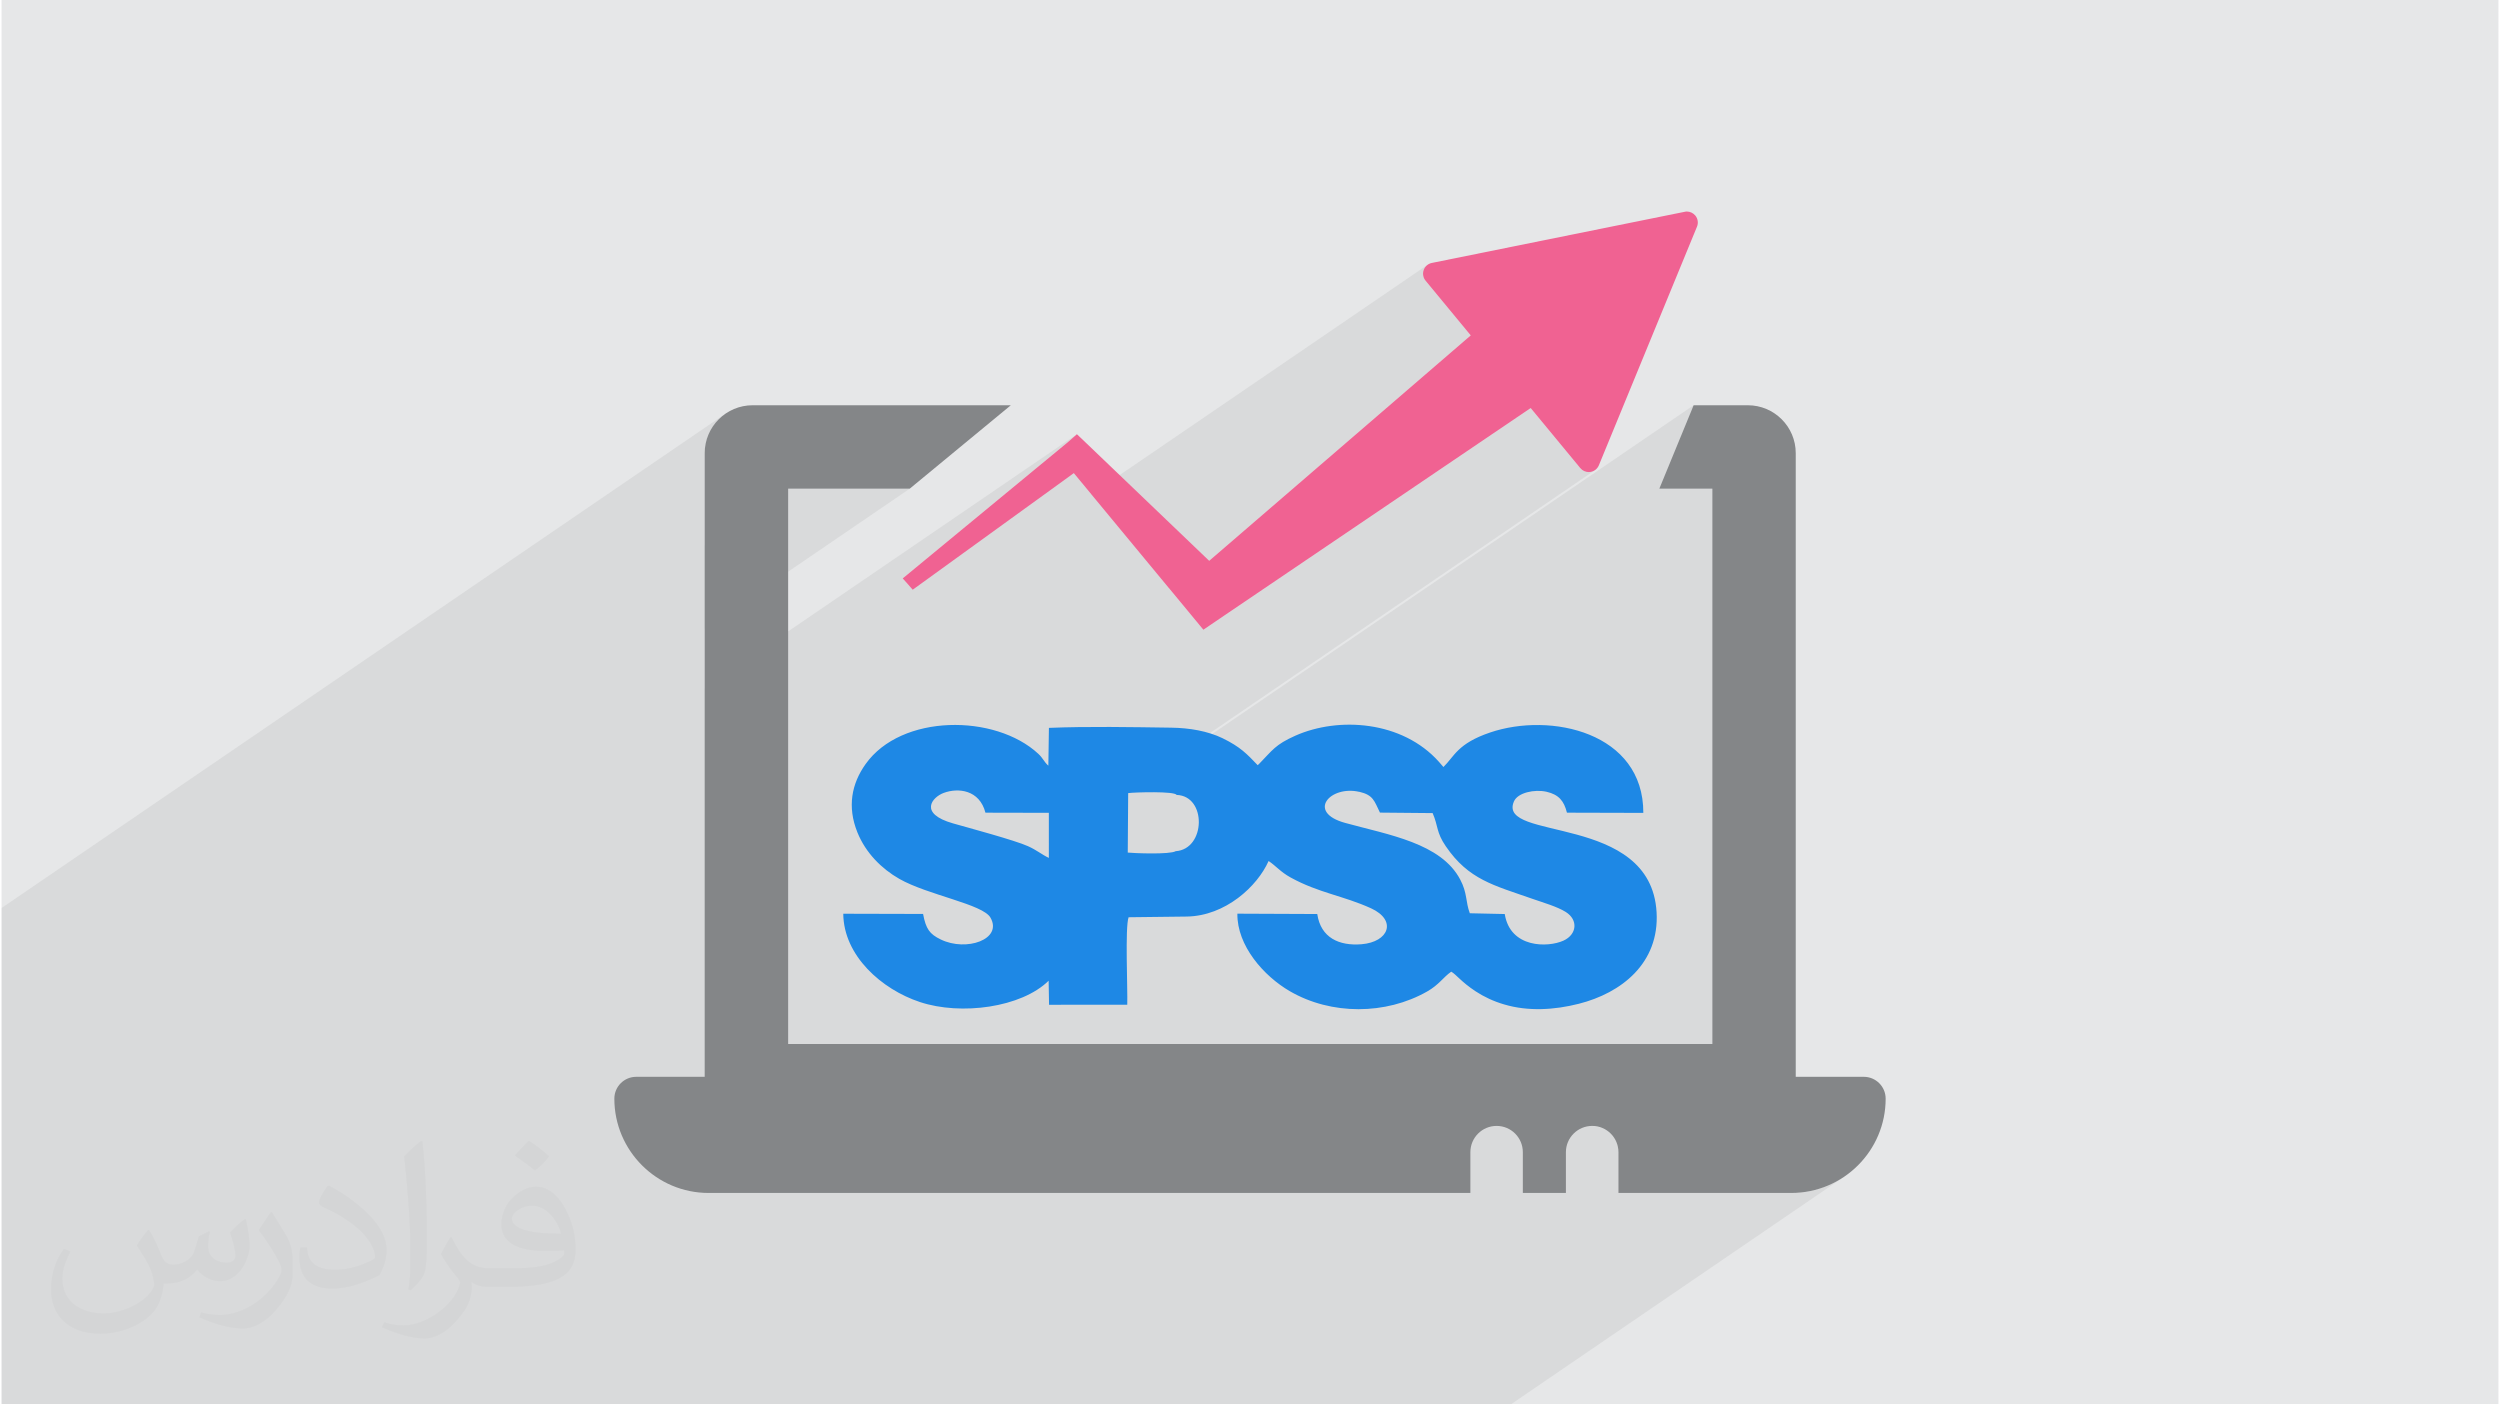
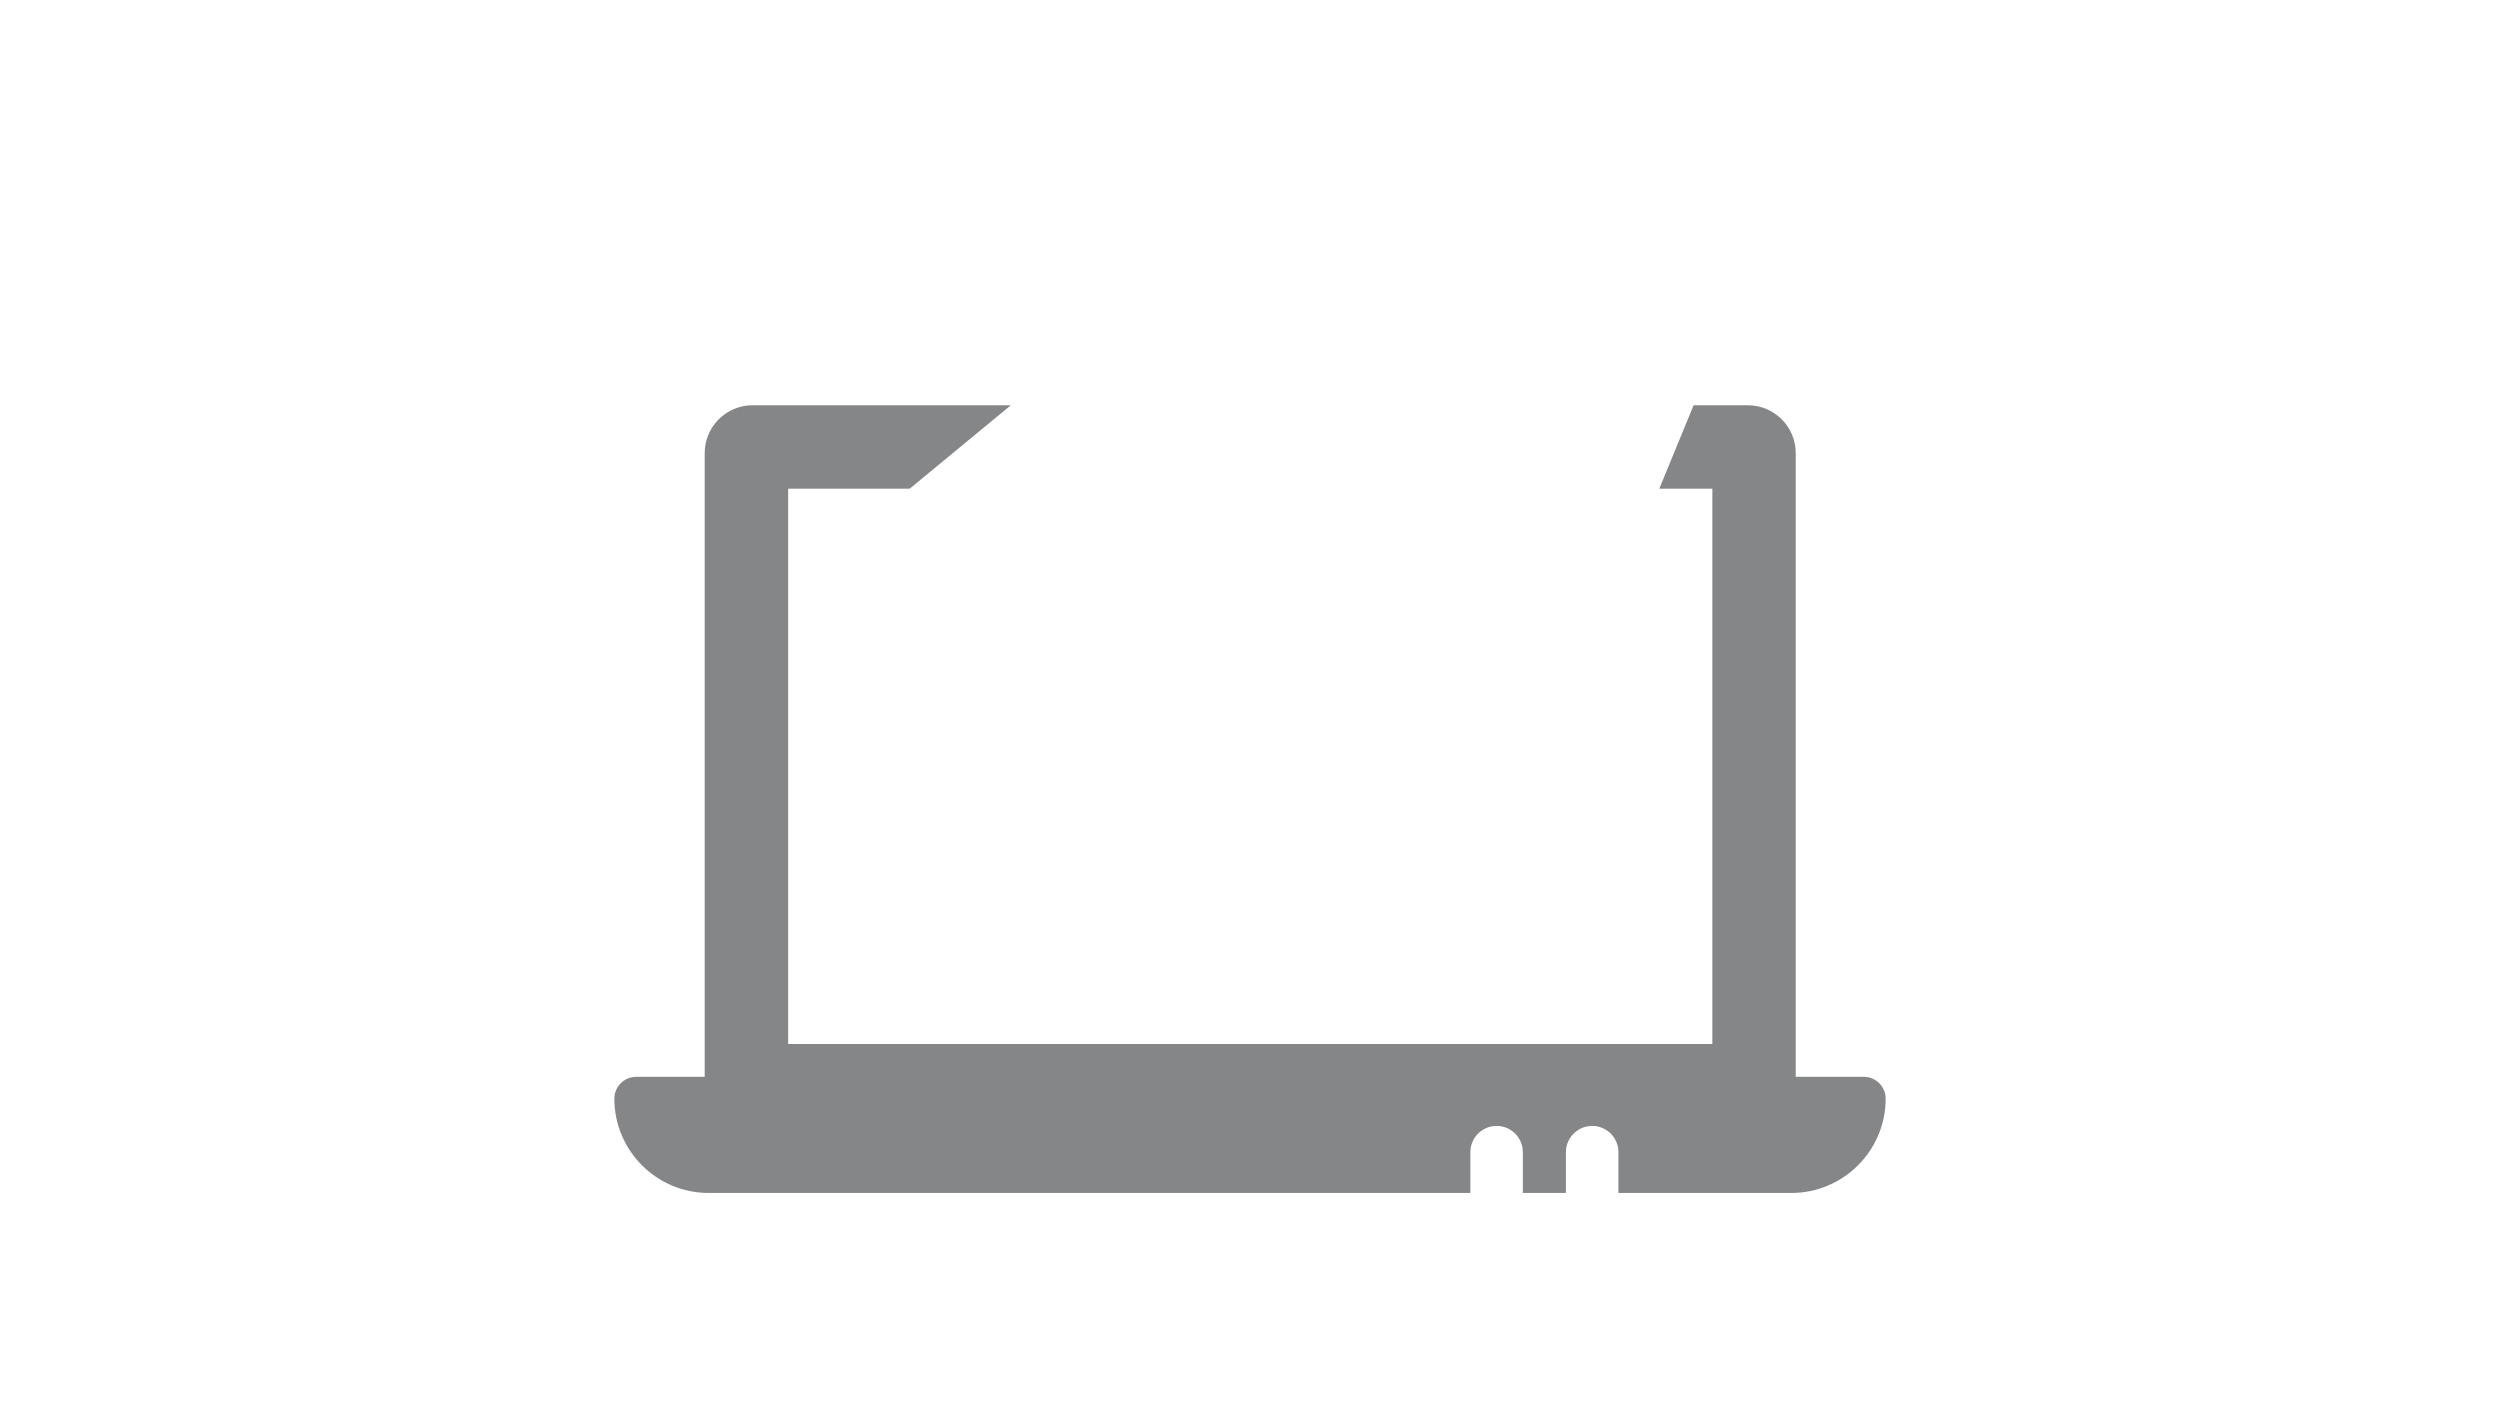
<svg xmlns="http://www.w3.org/2000/svg" xml:space="preserve" width="356px" height="200px" version="1.0" shape-rendering="geometricPrecision" text-rendering="geometricPrecision" image-rendering="optimizeQuality" fill-rule="evenodd" clip-rule="evenodd" viewBox="0 0 35600 20025">
  <g id="Layer_x0020_1">
    <g id="_1972717346240">
-       <polygon fill="#E6E7E8" points="0,0 35600,0 35600,20025 0,20025 " />
-       <path fill="#373435" fill-opacity="0.031" d="M2102 17538c67,103 111,202 155,311 31,64 48,183 198,183 44,0 107,-14 163,-45 63,-33 111,-82 135,-159l61 -201 145 -72 10 10c-19,76 -24,148 -24,206 0,169 145,233 262,233 68,0 128,-33 128,-95 0,-81 -34,-216 -78,-338 68,-68 136,-136 214,-191l12 6c34,144 53,286 53,381 0,92 -41,195 -75,263 -70,132 -194,237 -344,237 -114,0 -240,-57 -327,-163l-5 0c-83,101 -209,194 -412,194l-63 0c-10,134 -39,229 -82,313 -122,237 -480,404 -817,404 -470,0 -705,-272 -705,-632 0,-223 72,-431 184,-577l92 37c-70,134 -116,261 -116,385 0,338 274,499 591,499 293,0 657,-188 722,-404 -24,-237 -114,-348 -250,-565 42,-72 95,-144 160,-220l13 0zm5414 -1273c99,62 196,136 290,221 -53,74 -118,142 -201,201 -94,-76 -189,-142 -286,-212 66,-74 131,-146 197,-210zm51 925c-160,0 -291,105 -291,183 0,167 320,219 702,217 -48,-196 -215,-400 -411,-400zm-359 894c208,0 390,-6 528,-41 155,-39 286,-118 286,-171 0,-15 0,-31 -5,-46 -87,9 -186,9 -274,9 -281,0 -496,-64 -581,-223 -22,-43 -36,-93 -36,-148 0,-153 65,-303 181,-406 97,-84 204,-138 313,-138 196,0 354,159 463,408 60,136 101,292 101,490 0,132 -36,243 -118,326 -153,148 -434,204 -865,204l-197 0 0 0 -51 0c-106,0 -184,-19 -244,-66l-10 0c2,24 5,49 5,72 0,97 -32,220 -97,319 -192,286 -400,410 -579,410 -182,0 -405,-70 -606,-161l36 -70c66,27 155,45 279,45 325,0 751,-313 804,-617 -12,-25 -33,-58 -65,-93 -94,-113 -155,-208 -211,-307 49,-95 92,-171 134,-239l16 -2c139,282 265,445 546,445l43 0 0 0 204 0zm-1406 299c24,-130 26,-276 26,-412l0 -202c0,-377 -48,-925 -87,-1281 68,-75 163,-161 238,-219l21 6c51,449 64,971 64,1450 0,126 -5,250 -17,340 -8,114 -73,200 -214,332l-31 -14zm-1447 -596c7,177 94,317 397,317 189,0 349,-49 526,-133 31,-15 48,-33 48,-50 0,-111 -84,-257 -228,-391 -138,-126 -322,-237 -494,-311 -58,-25 -77,-52 -77,-76 0,-52 68,-159 123,-235l20 -2c196,103 416,255 579,426 148,157 240,315 240,488 0,128 -39,250 -102,361 -216,109 -446,191 -674,191 -276,0 -465,-129 -465,-434 0,-33 0,-85 12,-151l95 0zm-500 -502l172 278c63,103 121,214 121,391l0 227c0,183 -117,379 -306,572 -147,132 -278,188 -399,188 -180,0 -386,-56 -623,-159l26 -70c76,21 163,37 270,37 341,-2 690,-251 850,-556 19,-35 27,-68 27,-91 0,-35 -20,-74 -34,-109 -87,-165 -184,-315 -291,-453 56,-88 111,-173 172,-257l15 2z" />
-       <polygon fill="#373435" fill-opacity="0.078" points="24125,5778 14932,12055 14932,12020 22709,6709 22692,6718 22673,6725 22653,6729 22650,6729 22647,6730 22644,6730 22641,6730 22638,6731 22635,6731 22632,6731 22629,6731 22612,6730 22595,6727 22579,6722 22563,6716 22548,6708 22534,6698 22521,6687 22509,6674 21802,5818 17428,8780 17135,8979 16937,8739 16645,8387 17218,7996 20947,4782 20303,4002 20291,3986 20281,3968 20274,3949 20269,3930 20267,3910 20268,3890 20271,3870 20276,3850 20284,3832 20294,3814 20307,3798 20321,3784 20337,3772 15538,7049 15288,6746 12940,8349 12920,8327 12896,8300 12874,8276 12858,8257 12848,8247 15200,6307 15332,6191 10025,9815 10025,8963 12949,6967 11215,6967 10025,7779 10025,6461 10039,6323 10079,6195 10142,6079 10225,5978 10327,5894 0,12946 0,13307 0,14625 0,15809 0,16661 0,16686 0,17020 0,17185 0,17279 0,17660 0,17696 0,17866 0,19086 0,19226 0,19307 0,19753 0,20025 259,20025 410,20025 646,20025 663,20025 805,20025 959,20025 961,20025 997,20025 1587,20025 1671,20025 1754,20025 1823,20025 2110,20025 2352,20025 2578,20025 2957,20025 3161,20025 3182,20025 3183,20025 3209,20025 3261,20025 3298,20025 3520,20025 3935,20025 4026,20025 4296,20025 4436,20025 4513,20025 4552,20025 4562,20025 4692,20025 5267,20025 5269,20025 5664,20025 5895,20025 6081,20025 6106,20025 6258,20025 6566,20025 6566,20025 6589,20025 6713,20025 6718,20025 7054,20025 7090,20025 7248,20025 7296,20025 7372,20025 7375,20025 7702,20025 8056,20025 8926,20025 8933,20025 9168,20025 9237,20025 9740,20025 9917,20025 9962,20025 11056,20025 11267,20025 11633,20025 11702,20025 11708,20025 12016,20025 12387,20025 12592,20025 13071,20025 14121,20025 14327,20025 15384,20025 15500,20025 16422,20025 16525,20025 16747,20025 16862,20025 16864,20025 17273,20025 17785,20025 17887,20025 18636,20025 21101,20025 21516,20025 26269,16779 26159,16846 26041,16903 25918,16948 25789,16981 25656,17002 25518,17009 23053,17009 23053,16428 23046,16352 23024,16282 22989,16218 22943,16163 22888,16117 22825,16083 22754,16061 22680,16053 24392,14885 24392,6967 23636,6967 " />
      <path fill="#848688" d="M26551 15353l-970 0 0 -5331 0 -3561c0,-377 -306,-683 -684,-683l-772 0 -489 1189 756 0 0 7918 -13177 0 0 -7918 1734 0 1441 -1189 -3681 0c-378,0 -684,306 -684,683l0 8892 -976 0c-172,0 -312,139 -312,312 0,741 603,1344 1344,1344l10861 0 0 -581c0,-207 167,-375 374,-375 207,0 374,168 374,375l0 581 614 0 0 -581c0,-207 168,-375 375,-375 206,0 374,168 374,375l0 581 2465 0c742,0 1345,-603 1345,-1344 0,-173 -140,-312 -312,-312z" />
-       <path fill="#F06292" d="M12991 8408l2297 -1662 1649 1993 198 240 293 -199 4374 -2962 707 856c30,36 74,57 120,57 8,0 16,-1 24,-2 54,-8 100,-44 121,-95l1399 -3402c22,-53 13,-114 -24,-159 -30,-36 -75,-57 -121,-57 -10,0 -20,1 -31,4l-3605 729c-53,11 -98,49 -116,101 -18,52 -8,110 27,152l644 780 -3729 3214 -1741 -1667 -145 -138 -132 116 -2352 1940c13,15 131,145 143,161z" />
-       <path fill="#1E88E5" d="M16741 12136c-86,50 -598,29 -684,20l6 -848c96,-13 665,-29 690,26 433,13 417,773 -12,802zm2617 -847c202,47 214,132 295,297l751 7c82,189 50,272 187,472 326,478 685,557 1235,750 154,54 351,110 475,187 181,113 161,321 -31,409 -221,101 -760,110 -838,-379l-498 -11c-62,-166 -34,-286 -136,-479 -274,-522 -1020,-638 -1641,-809 -557,-153 -213,-539 201,-443l0 -1zm-4426 943c-98,-46 -173,-112 -299,-168 -185,-84 -853,-263 -1066,-324 -497,-141 -299,-374 -134,-435 205,-76 510,-46 595,282l904 2 0 643zm1118 2093c7,-229 -33,-1103 19,-1247l831 -10c548,-9 1004,-429 1165,-792 103,68 170,156 314,235 401,221 751,259 1148,440 370,170 256,480 -139,512 -314,25 -579,-90 -629,-431l-1139 -5c-6,456 375,889 749,1106 590,342 1366,339 1956,4 171,-97 228,-202 344,-283 72,40 139,142 346,279 118,78 260,145 409,188 341,102 717,79 1063,-9 606,-153 1152,-577 1110,-1306 -82,-1421 -2281,-1005 -2034,-1579 54,-126 294,-177 466,-138 175,41 248,131 290,298l1089 3c3,-1149 -1322,-1440 -2185,-1146 -465,158 -508,339 -665,492l-66 -76c-521,-582 -1427,-646 -2047,-370 -285,127 -325,207 -511,397l-24 23c-154,-160 -244,-259 -502,-385 -209,-101 -471,-147 -733,-150 -561,-8 -1187,-20 -1742,3l-8 539c-65,-58 -76,-108 -144,-170 -613,-569 -1953,-572 -2463,149 -198,279 -263,606 -115,973 119,294 346,518 596,661 406,232 1193,361 1301,554 176,309 -344,489 -709,311 -160,-77 -212,-151 -252,-364l-1138 -3c5,599 548,1079 1093,1259 587,195 1447,78 1835,-304l6 343 1115 -1 0 0z" />
    </g>
  </g>
</svg>